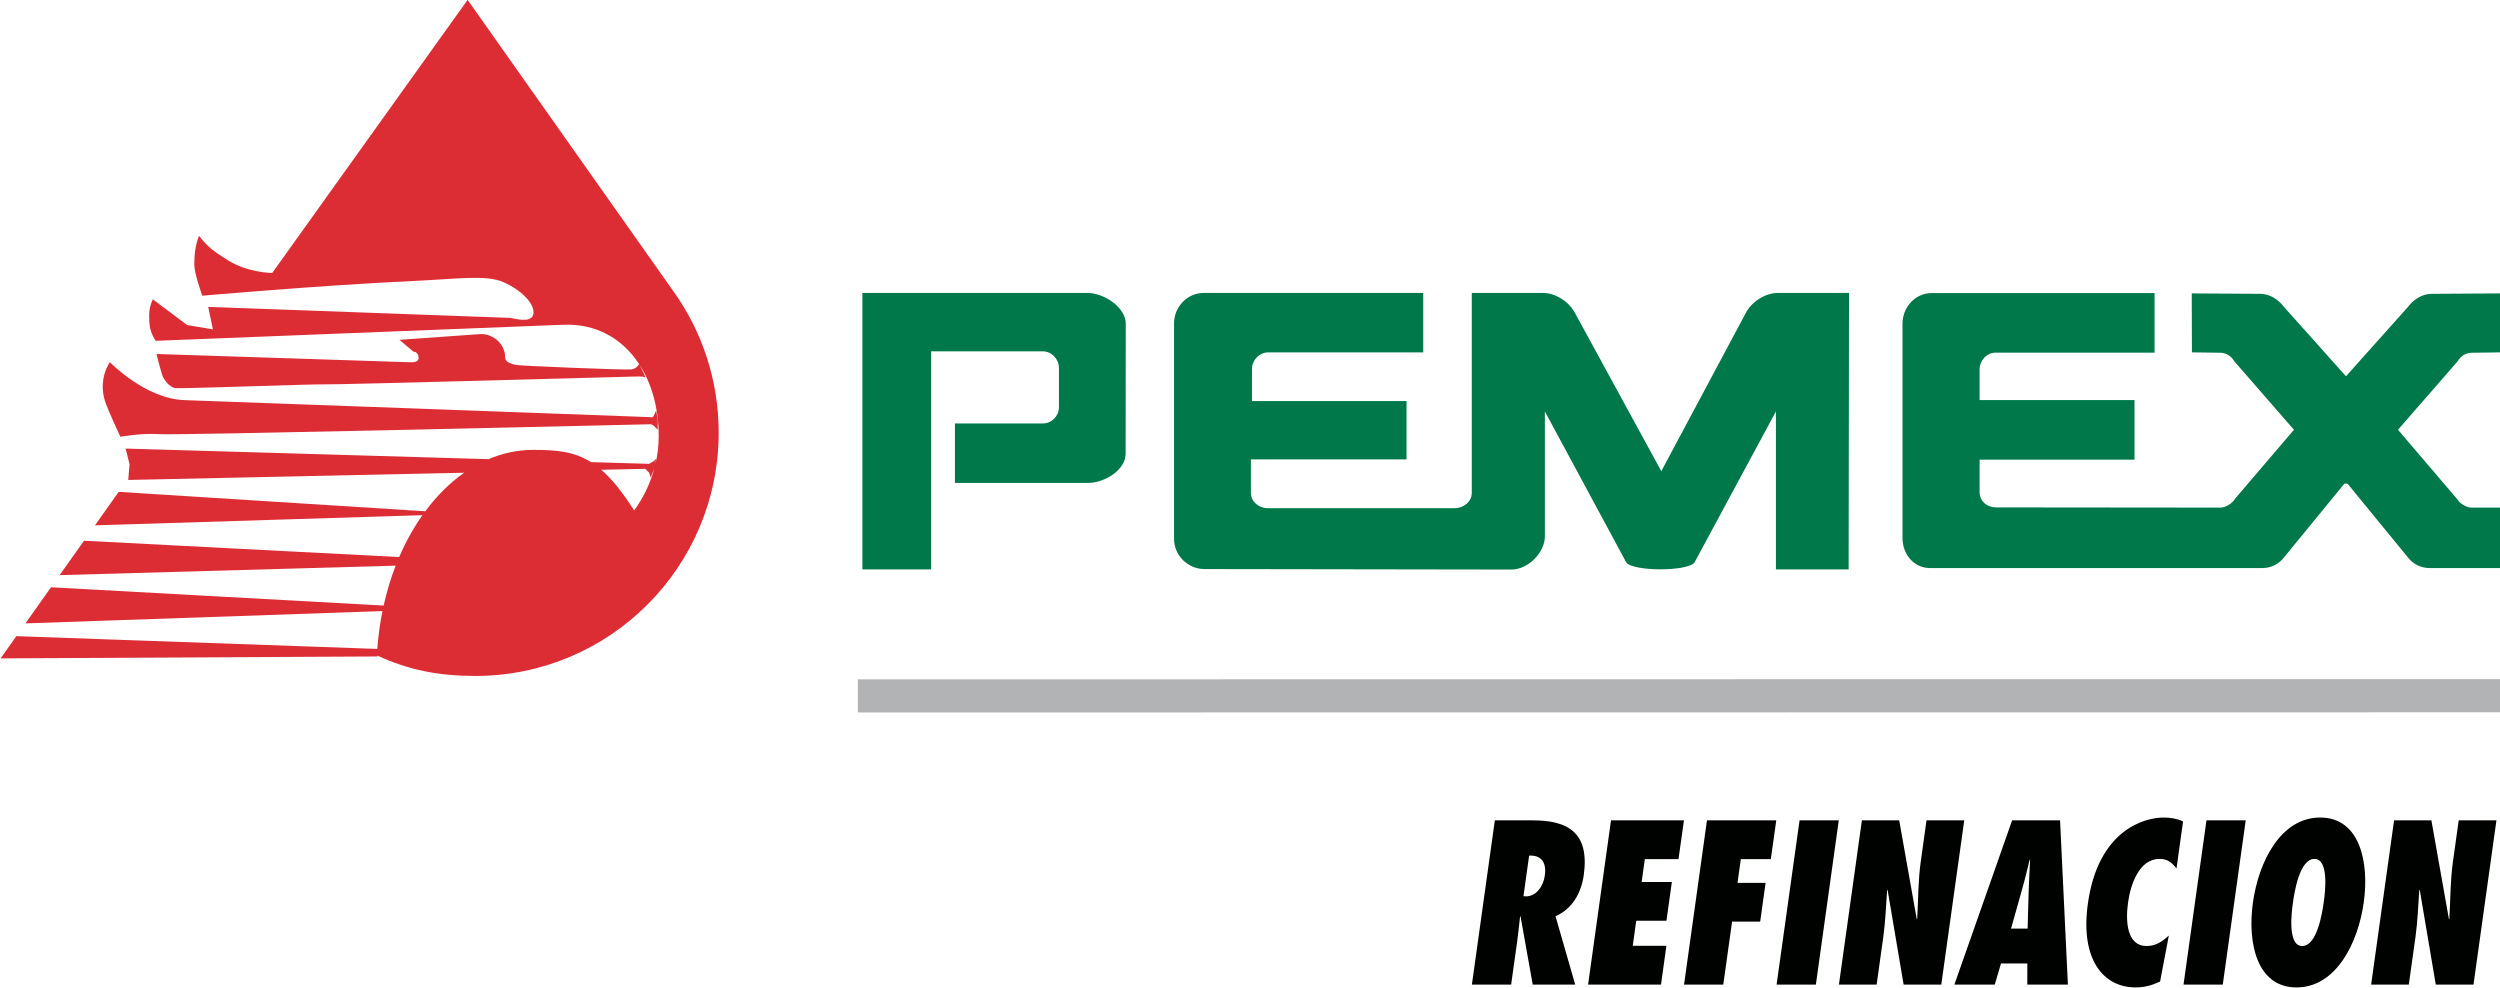
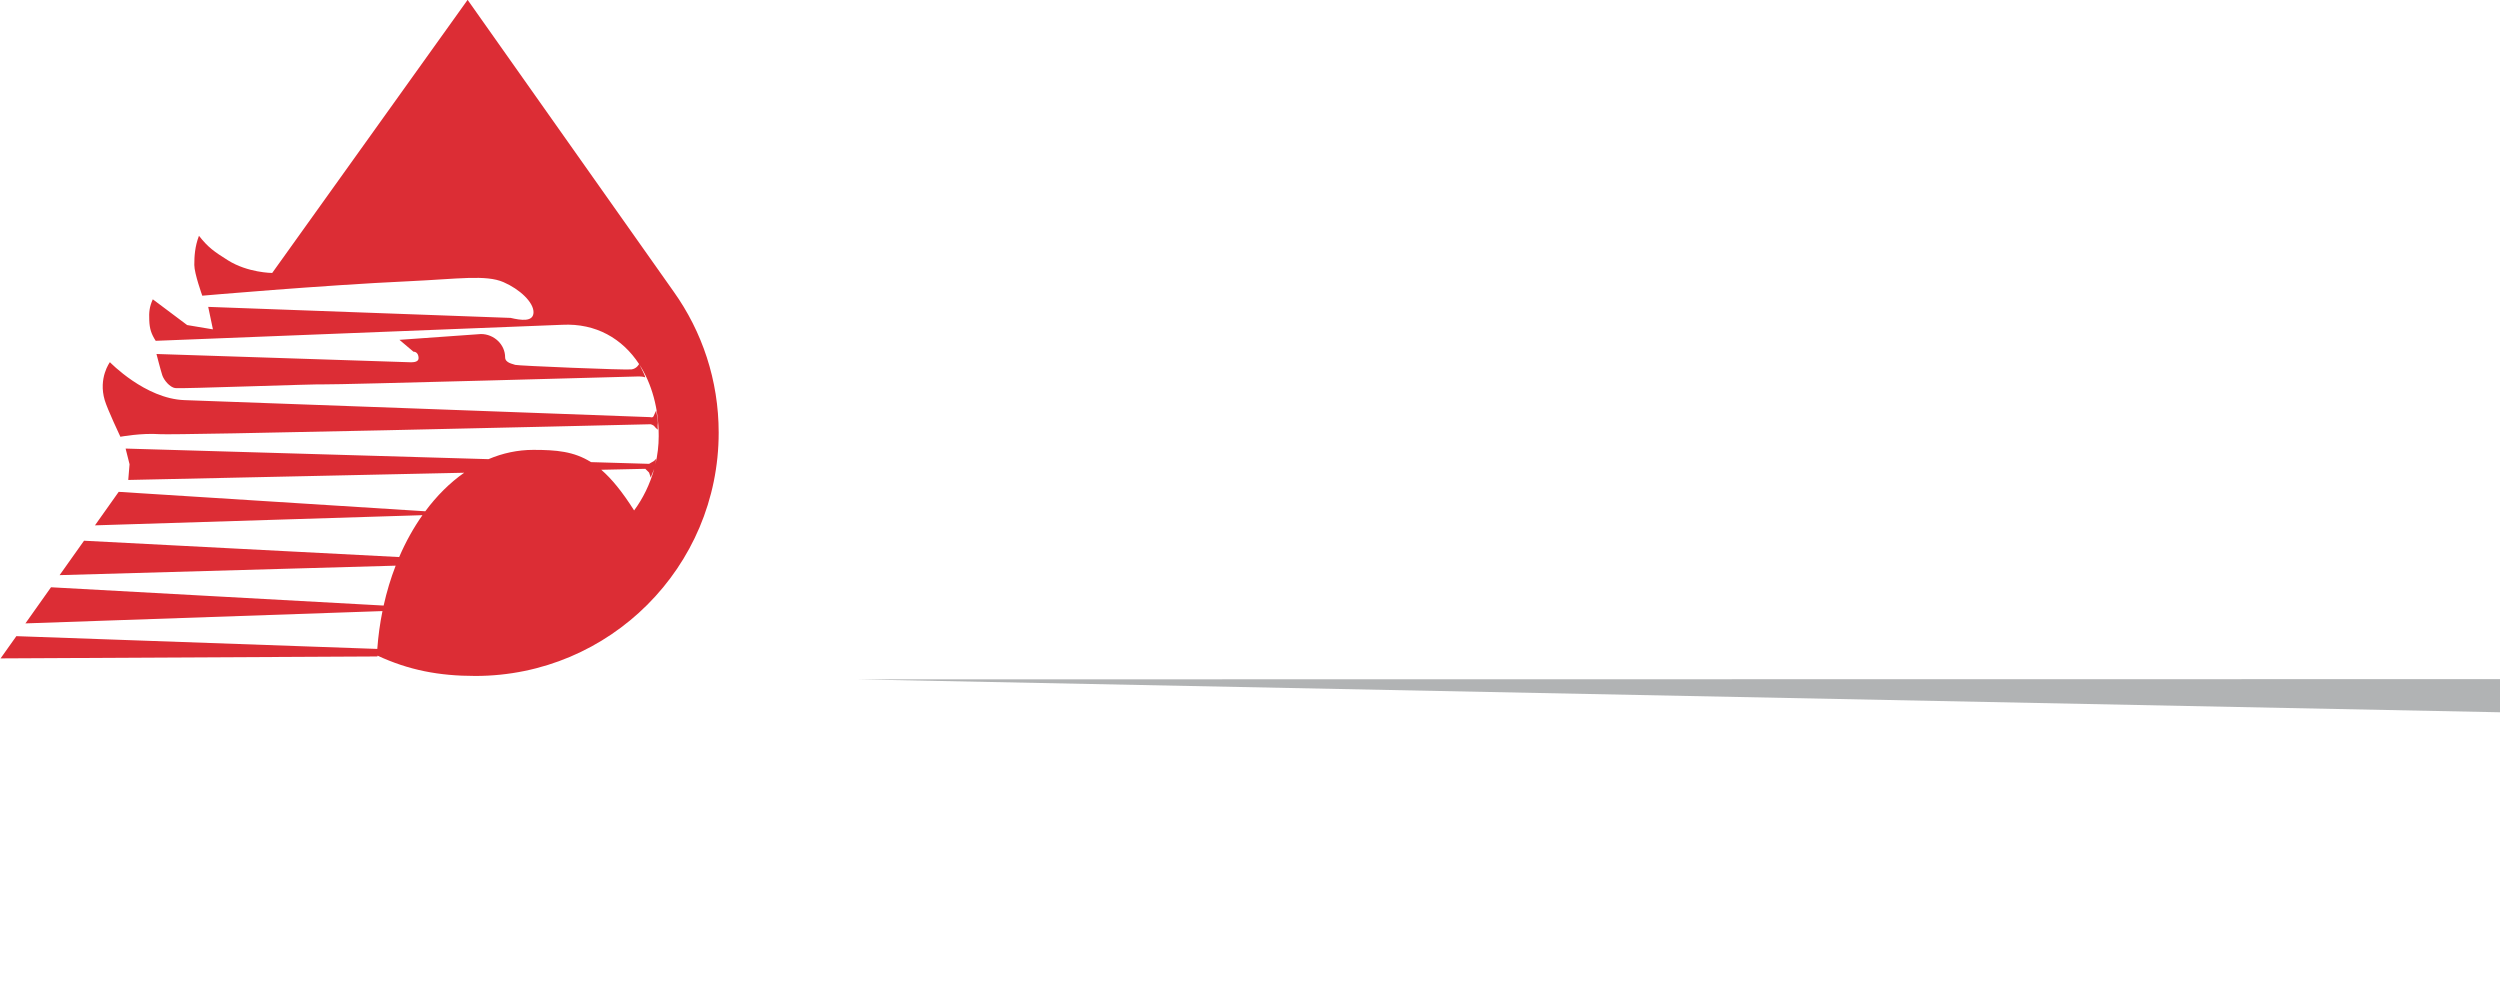
<svg xmlns="http://www.w3.org/2000/svg" width="358.8pt" height="141.8pt" viewBox="0 0 358.8 141.8" version="1.1">
  <defs>
    <clipPath id="clip1">
      <path d="M 123 42 L 358.801 42 L 358.801 82 L 123 82 Z M 123 42 " />
    </clipPath>
    <clipPath id="clip2">
      <path d="M 211 117 L 358.801 117 L 358.801 141.801 L 211 141.801 Z M 211 117 " />
    </clipPath>
    <clipPath id="clip3">
      <path d="M 123 97 L 358.801 97 L 358.801 103 L 123 103 Z M 123 97 " />
    </clipPath>
  </defs>
  <g id="surface1">
    <path style=" stroke:none;fill-rule:evenodd;fill:rgb(86.327%,17.651%,20.776%);fill-opacity:1;" d="M 0.082 94.492 L 2.348 91.301 L 54.148 93.133 C 54.285 91.273 54.535 89.457 54.891 87.703 L 3.648 89.469 L 7.32 84.285 L 55.059 86.91 C 55.504 84.91 56.082 82.996 56.785 81.184 L 8.555 82.543 L 12.059 77.605 L 57.289 79.949 C 58.23 77.762 59.355 75.742 60.629 73.938 L 13.629 75.398 L 17.035 70.59 L 61.035 73.379 C 62.68 71.16 64.562 69.285 66.617 67.848 L 18.406 68.883 L 18.594 66.633 L 18.027 64.379 L 70.109 65.898 C 72.148 65.031 74.309 64.566 76.539 64.566 C 79.836 64.566 82.359 64.777 84.82 66.324 L 93.156 66.57 L 93.871 66.152 L 94.172 65.852 C 94.172 65.852 94.129 66.242 94.062 66.637 C 94.371 65.324 94.539 63.961 94.539 62.578 C 94.539 58.656 93.559 55.082 91.762 52.309 C 91.953 52.672 92.77 54.258 92.559 54.148 C 92.32 54.027 91.664 54.027 91.664 54.027 C 91.664 54.027 48.191 55.223 46.641 55.164 C 45.09 55.102 25.922 55.82 25.141 55.699 C 24.367 55.582 23.531 54.566 23.289 53.852 C 23.055 53.137 22.457 50.805 22.457 50.805 L 59 51.996 C 59.496 51.996 60.074 51.898 60.074 51.402 C 60.074 50.906 59.832 50.473 59.336 50.473 L 57.328 48.773 L 69.031 47.941 C 70.887 47.941 72.496 49.43 72.496 51.285 C 72.496 52.117 73.688 52.238 73.945 52.367 C 74.199 52.492 89.871 53.137 90.648 53.016 C 91.375 52.902 91.684 52.32 91.719 52.246 C 89.336 48.605 85.535 46.371 80.707 46.613 L 22.344 48.914 C 21.699 47.902 21.469 47.176 21.422 45.973 C 21.371 44.785 21.441 44.043 21.93 42.957 L 26.859 46.652 L 30.559 47.27 L 29.883 44.043 L 73.285 45.625 C 74.766 45.969 76.57 46.246 76.57 44.805 C 76.57 43.367 74.59 41.504 72.258 40.492 C 69.75 39.398 65.723 40.035 58.758 40.359 C 46.055 40.945 29.031 42.438 29.031 42.438 C 29.031 42.438 27.887 39.258 27.887 38.027 C 27.887 36.793 27.965 35.387 28.555 33.84 C 29.863 35.508 30.734 36.117 32.703 37.352 C 35.574 39.16 39.066 39.176 39.066 39.176 L 67.113 -0.02 L 96.699 41.875 C 100.758 47.578 103.145 54.555 103.145 62.09 C 103.145 81.375 87.508 97.012 68.219 97.012 C 62.969 97.012 58.648 96.168 54.184 94.098 L 54.164 94.215 Z M 86.293 67.422 C 87.785 68.711 89.305 70.57 91.008 73.258 C 92.266 71.562 93.273 69.523 93.887 67.312 L 93.871 67.344 C 93.695 67.703 93.395 68.539 93.395 68.539 L 93.156 67.824 L 92.617 67.285 Z M 93.395 60.887 C 83.691 61.117 25.324 62.484 22.914 62.312 C 20.281 62.125 17.277 62.684 17.277 62.684 C 17.277 62.684 15.398 58.703 15.027 57.426 C 14.086 54.234 15.773 51.98 15.773 51.98 C 15.773 51.98 20.844 57.238 26.48 57.426 C 31.613 57.598 83.992 59.523 93.332 59.867 C 93.332 59.867 93.695 60.004 93.812 59.703 C 93.93 59.406 94.172 58.926 94.172 58.926 C 94.172 58.926 94.469 60.539 94.41 60.777 C 94.352 61.016 94.41 61.672 94.41 61.672 C 94.41 61.672 94.051 61.375 93.93 61.195 C 93.812 61.016 93.395 60.887 93.395 60.887 Z M 93.395 60.887 " />
    <g clip-path="url(#clip1)" clip-rule="nonzero">
-       <path style=" stroke:none;fill-rule:evenodd;fill:rgb(0%,47.069%,29.027%);fill-opacity:1;" d="M 161.551 65.113 C 161.551 67.465 158.508 69.309 156.156 69.309 L 137.051 69.309 L 137.051 60.777 L 149.66 60.777 C 150.93 60.777 151.977 59.723 151.977 58.449 L 151.977 52.809 C 151.977 51.535 150.926 50.422 149.652 50.422 L 133.629 50.422 L 133.629 81.719 L 123.77 81.719 L 123.77 42.043 L 156.078 42.043 C 158.434 42.043 161.57 44.109 161.57 46.465 Z M 265.371 42.043 L 255.188 42.043 C 253.375 42.043 251.59 43.211 250.703 44.645 L 238.43 67.625 L 225.891 44.645 C 225.008 43.211 223.227 42.043 221.41 42.043 L 211.23 42.043 L 211.23 70.742 C 211.23 72.016 210.039 72.934 208.766 72.934 L 181.93 72.934 C 180.66 72.934 179.527 71.996 179.527 70.723 L 179.527 65.934 L 201.867 65.934 L 201.867 57.559 L 179.684 57.559 L 179.684 52.961 C 179.684 51.688 180.742 50.574 182.012 50.574 L 204.262 50.574 L 204.262 42.043 L 172.762 42.043 C 170.406 42.043 168.5 44.035 168.5 46.391 L 168.5 77.367 C 168.5 79.723 170.508 81.672 172.863 81.672 L 216.926 81.742 C 219.281 81.742 221.719 79.336 221.719 76.98 L 221.719 59.051 L 233.406 80.73 C 234.41 82.035 242.188 82.035 243.191 80.73 L 254.879 59.051 L 254.879 81.719 L 265.316 81.719 Z M 358.855 72.848 L 354.746 72.852 C 353.906 72.852 352.977 72.215 352.574 71.535 L 344.16 61.68 L 352.73 51.84 C 353.125 51.137 353.887 50.625 354.746 50.625 C 354.926 50.625 358.801 50.574 358.801 50.574 L 358.828 42.109 L 349.012 42.168 C 347.609 42.168 346.355 43.016 345.578 44.062 L 336.695 54.004 L 327.805 44.062 C 327.027 43.016 325.777 42.168 324.371 42.168 L 314.559 42.109 L 314.586 50.574 C 314.586 50.574 318.457 50.625 318.641 50.625 C 319.5 50.625 320.262 51.137 320.656 51.84 L 329.227 61.68 L 320.809 71.535 C 320.41 72.215 319.48 72.852 318.641 72.852 L 286.445 72.82 C 285.172 72.82 284.113 71.918 284.113 70.648 L 284.113 65.969 L 306.344 65.969 L 306.344 57.414 L 284.113 57.414 L 284.113 53.031 C 284.113 51.762 285.121 50.613 286.395 50.613 L 309.223 50.613 L 309.223 42.062 L 277.23 42.062 C 274.871 42.062 273.047 44.102 273.047 46.457 L 273.047 77.203 C 273.047 79.559 274.672 81.531 277.023 81.531 L 324.613 81.531 C 325.973 81.531 327.043 80.973 327.82 79.977 L 336.469 69.41 L 336.914 69.41 L 345.566 79.977 C 346.344 80.973 347.414 81.531 348.773 81.531 L 358.855 81.531 Z M 358.855 72.848 " />
-     </g>
+       </g>
    <g clip-path="url(#clip2)" clip-rule="nonzero">
-       <path style=" stroke:none;fill-rule:evenodd;fill:rgb(0%,0.784%,0%);fill-opacity:1;" d="M 226.074 141.309 L 223.246 131.492 C 225.625 130.492 226.941 128.176 227.305 125.582 C 228.172 119.363 224.867 117.738 219.98 117.738 L 214.539 117.738 L 211.246 141.309 L 216.879 141.309 L 217.758 135.023 C 217.918 133.867 218.023 132.711 218.16 131.555 L 218.223 131.492 L 219.977 141.309 Z M 218.648 128.617 L 219.461 122.801 C 221.023 122.707 222.004 123.582 221.715 125.645 C 221.504 127.176 220.496 128.648 219.008 128.648 Z M 227.922 141.309 L 238.387 141.309 L 239.16 135.742 L 234.332 135.742 L 234.832 132.148 L 239.168 132.148 L 239.945 126.582 L 235.609 126.582 L 236.066 123.301 L 240.898 123.301 L 241.68 117.738 L 231.211 117.738 Z M 247.324 141.309 L 248.59 132.273 L 252.621 132.273 L 253.398 126.707 L 249.367 126.707 L 249.844 123.301 L 254.148 123.301 L 254.93 117.738 L 244.984 117.738 L 241.695 141.309 Z M 260.613 141.309 L 263.902 117.738 L 258.273 117.738 L 254.977 141.309 Z M 263.922 141.309 L 269.336 141.309 L 270.301 134.398 C 270.609 132.18 270.668 129.988 270.84 127.77 L 270.906 127.707 L 273.207 141.309 L 278.613 141.309 L 281.91 117.738 L 276.492 117.738 L 275.656 123.738 C 275.277 126.461 275.316 129.148 275.156 131.867 L 275.094 131.93 L 272.574 117.738 L 267.219 117.738 Z M 296.785 141.309 L 295.66 117.738 L 288.781 117.738 L 280.492 141.309 L 286.289 141.309 L 287.184 138.273 L 290.965 138.273 L 290.957 141.309 Z M 288.625 133.273 L 290.164 127.805 C 290.59 126.332 290.938 124.832 291.305 123.363 L 291.363 123.363 C 291.297 124.832 291.199 126.332 291.156 127.805 L 291.004 133.273 Z M 313.312 117.895 C 312.457 117.488 311.508 117.332 310.52 117.332 C 307.781 117.332 301.125 119.113 299.652 129.68 C 298.523 137.742 301.895 141.715 306.504 141.715 C 307.742 141.715 308.809 141.434 310.016 140.871 L 311.27 134.273 C 310.227 135.211 309.348 135.773 308.078 135.773 C 305.262 135.773 305.031 132.273 305.418 129.523 C 305.781 126.926 307.008 123.27 309.938 123.27 C 311.094 123.27 311.688 123.77 312.371 124.645 Z M 319.012 141.309 L 322.305 117.738 L 316.672 117.738 L 313.379 141.309 Z M 323.34 129.523 C 322.535 135.273 323.871 141.715 329.59 141.715 C 335.309 141.715 338.438 135.273 339.246 129.523 C 340.051 123.77 338.711 117.332 332.992 117.332 C 327.277 117.332 324.145 123.77 323.34 129.523 Z M 329.086 129.523 C 329.289 128.055 330.039 123.27 332.164 123.27 C 334.289 123.27 333.707 128.055 333.5 129.523 C 333.293 130.992 332.547 135.773 330.418 135.773 C 328.289 135.773 328.875 130.992 329.086 129.523 Z M 340.305 141.309 L 345.711 141.309 L 346.68 134.398 C 346.988 132.18 347.047 129.988 347.215 127.77 L 347.281 127.707 L 349.582 141.309 L 354.996 141.309 L 358.289 117.738 L 352.875 117.738 L 352.035 123.738 C 351.656 126.461 351.695 129.148 351.531 131.867 L 351.473 131.93 L 348.953 117.738 L 343.598 117.738 Z M 340.305 141.309 " />
-     </g>
+       </g>
    <g clip-path="url(#clip3)" clip-rule="nonzero">
-       <path style=" stroke:none;fill-rule:evenodd;fill:rgb(69.334%,70.117%,70.506%);fill-opacity:1;" d="M 123.113 97.5 L 358.844 97.469 L 358.844 102.227 L 123.113 102.254 Z M 123.113 97.5 " />
+       <path style=" stroke:none;fill-rule:evenodd;fill:rgb(69.334%,70.117%,70.506%);fill-opacity:1;" d="M 123.113 97.5 L 358.844 97.469 L 358.844 102.227 Z M 123.113 97.5 " />
    </g>
  </g>
</svg>